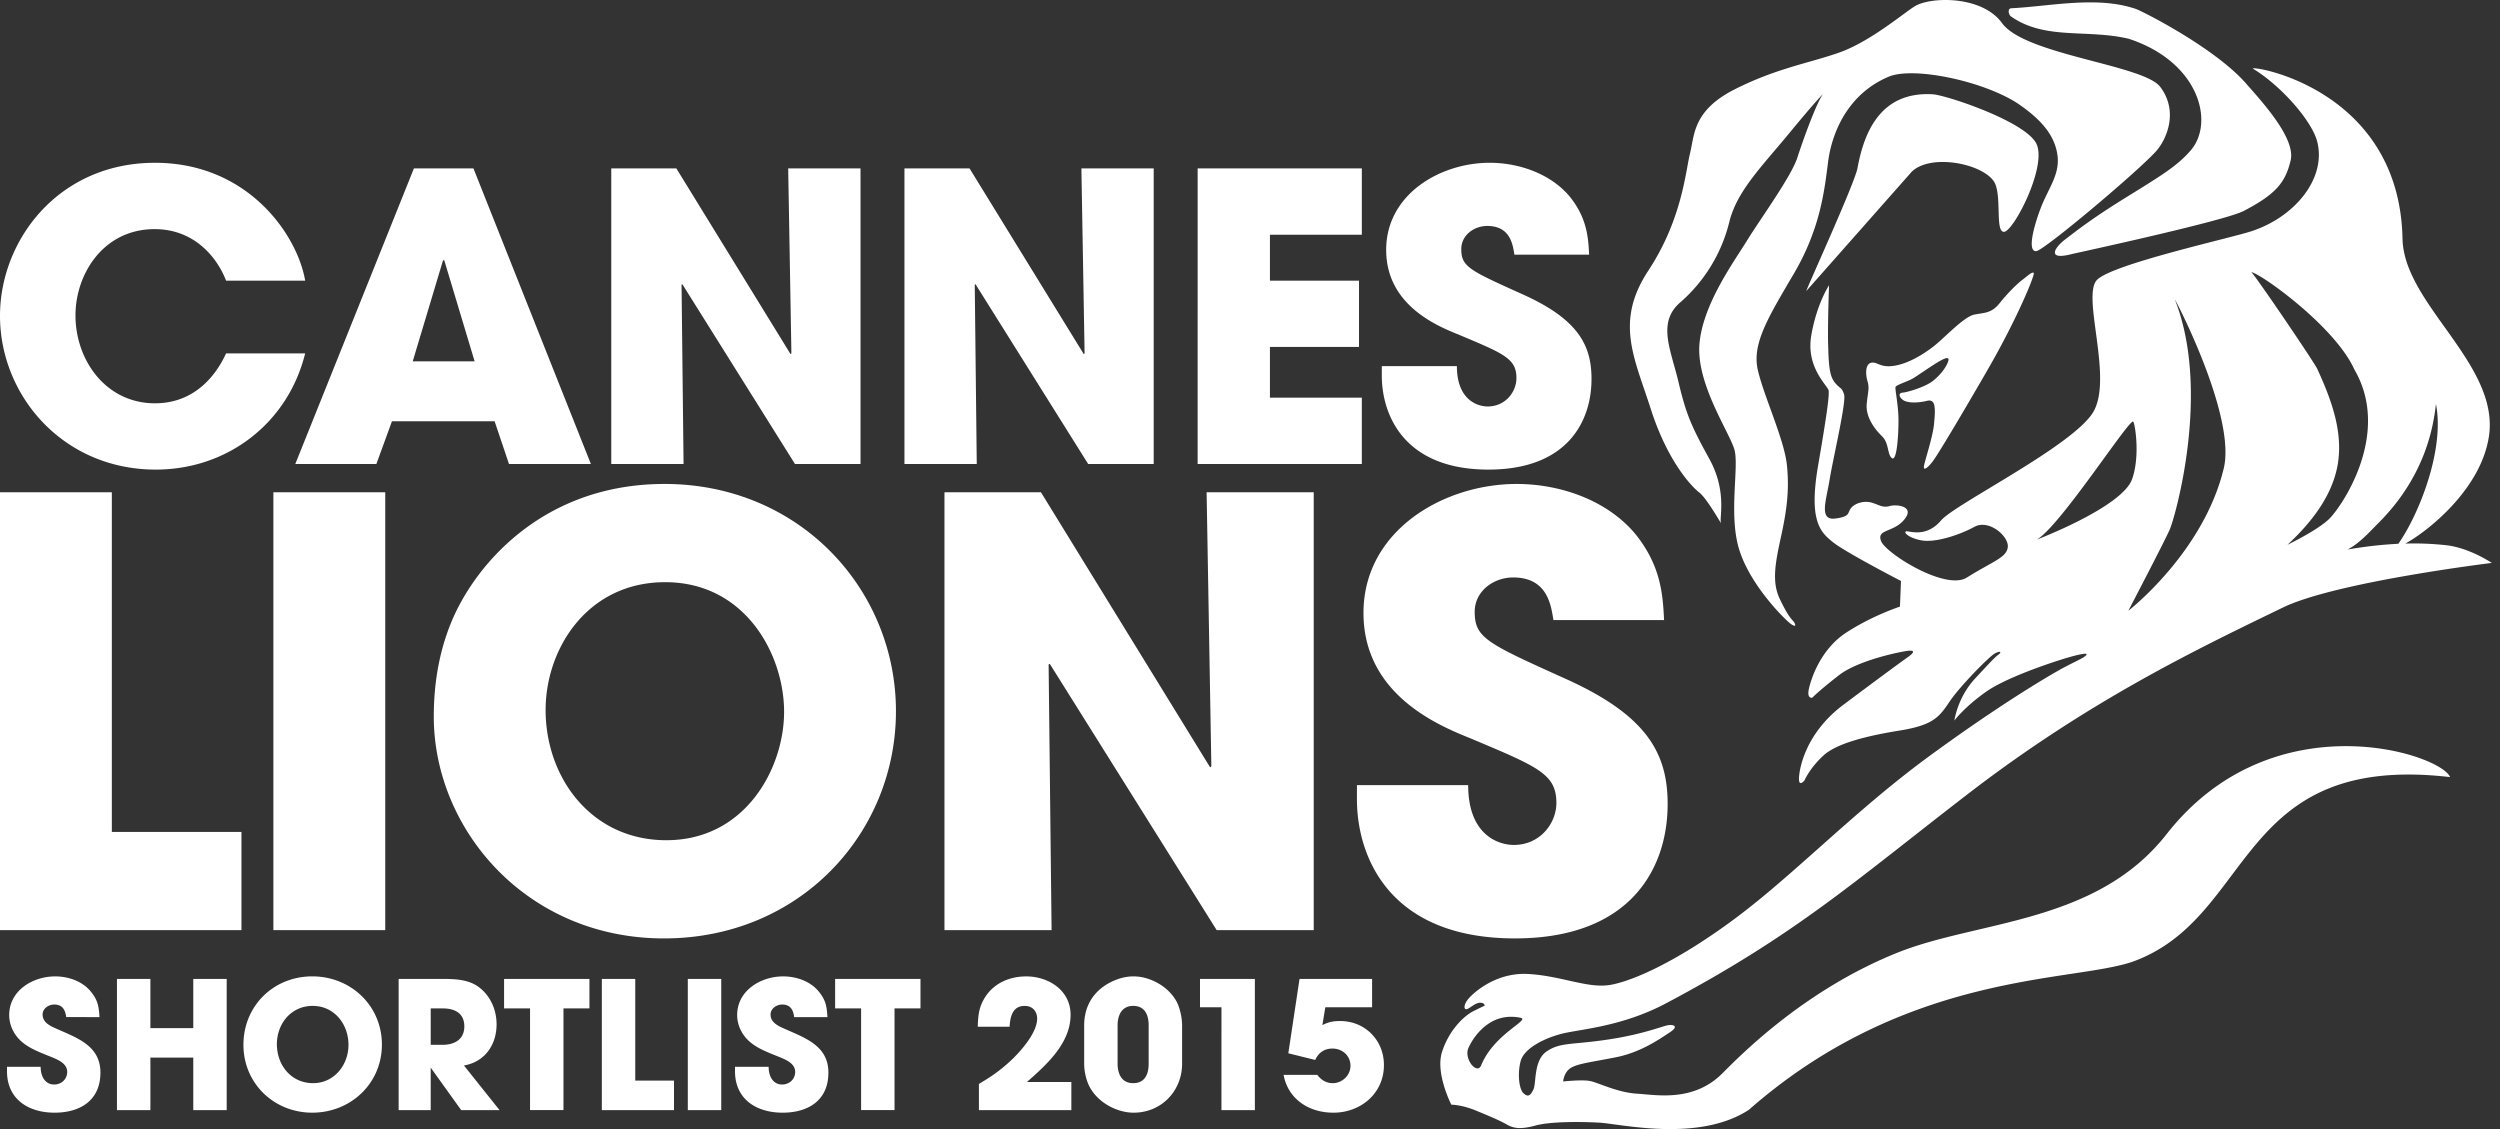
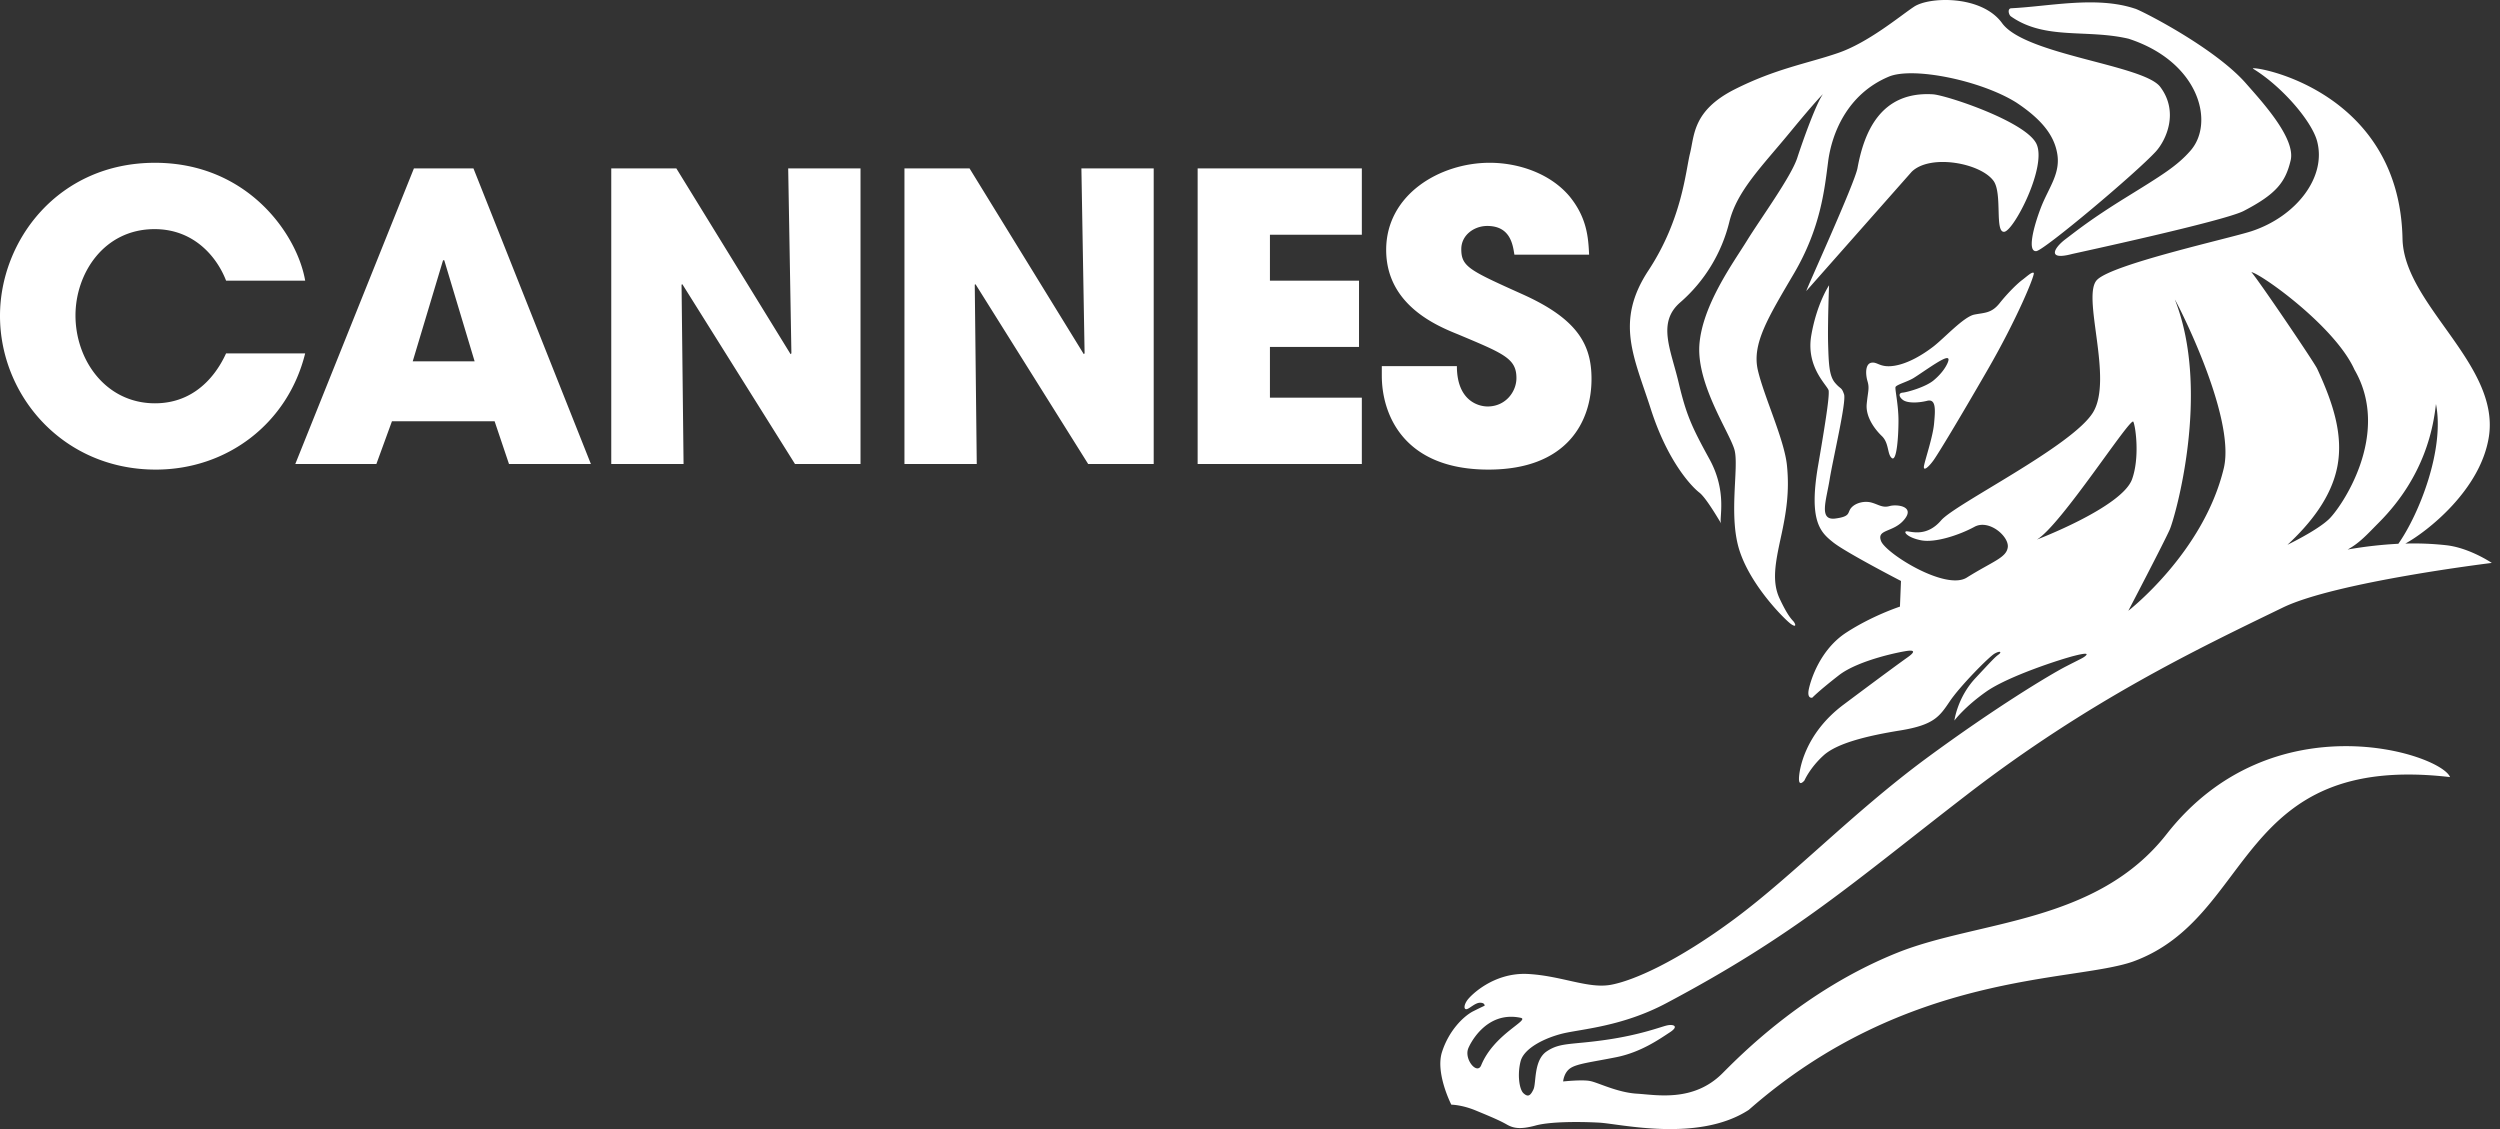
<svg xmlns="http://www.w3.org/2000/svg" width="155" height="70" viewBox="0 0 155 70">
  <rect x="0" y="0" width="155" height="70" fill="#333333" stroke="none" />
  <path fill="#FFF" d="M105.366 30.545c.494.388 1.466 2.153 1.338 1.883-.129-.279.396-1.922-.707-3.943-1.112-2.027-1.446-2.753-1.924-4.772-.479-2.034-1.347-3.709.099-4.962a9.655 9.655 0 0 0 3.043-4.979c.466-1.922 2.007-3.435 3.74-5.539 1.729-2.099 2.069-2.397 2.069-2.397-.407.554-1.215 2.784-1.597 3.962-.392 1.179-2.27 3.752-3.114 5.12-.843 1.368-2.783 4.014-2.953 6.486-.155 2.467 1.877 5.412 2.177 6.482.299 1.071-.405 4.145.336 6.32.731 2.176 2.793 4.213 3.164 4.482.369.254.287 0 .164-.156-.125-.14-.369-.364-.862-1.415-.494-1.044-.271-2.212.073-3.792.347-1.583.539-2.859.382-4.444-.147-1.583-1.417-4.269-1.802-5.911-.388-1.636.608-3.245 2.248-6.037 1.636-2.801 1.879-5.163 2.102-6.894.22-1.732 1.166-4.2 3.774-5.29 1.504-.621 5.707.236 7.899 1.611 1.548 1.028 2.309 1.994 2.52 3.089.261 1.288-.521 2.174-1.008 3.447-.483 1.271-.828 2.729-.274 2.674.485-.052 6.138-4.799 7.406-6.172.627-.687 1.461-2.443.273-4.015-1.035-1.366-8.375-1.976-9.802-3.948-1.259-1.745-4.518-1.652-5.468-1.013-.888.591-2.836 2.23-4.731 2.873-1.896.648-3.852.963-6.414 2.261-2.559 1.309-2.459 2.825-2.731 3.934-.278 1.101-.485 4.086-2.578 7.271-2.106 3.192-.881 5.394.149 8.619 1.035 3.218 2.509 4.781 3.009 5.165zM131.968 2.4c4.388 1.425 5.363 5.21 3.841 6.942-.845.967-1.806 1.541-4.015 2.91-2.205 1.365-3.074 2.081-3.776 2.609-.696.543-1.09 1.293.44.889.157-.04 9.449-2.043 10.649-2.67 2.021-1.048 2.595-1.786 2.916-3.148.308-1.366-1.771-3.619-2.752-4.737-1.972-2.271-6.696-4.637-6.91-4.661-2.375-.792-5.293-.139-7.66-.022-.258.013-.166.402-.026.503 2.112 1.486 4.699.777 7.293 1.385zm-12.683 26.497c-.052.371.314.036.612-.384.293-.421 1.453-2.324 3.311-5.543 1.867-3.227 2.992-5.984 2.882-6.053-.11-.074-.39.194-.681.417-.304.218-.912.811-1.429 1.459-.509.641-.934.585-1.576.713-.649.135-1.823 1.419-2.507 1.958-.683.53-1.586 1.071-2.431 1.21-.903.15-1.054-.256-1.439-.186-.386.073-.371.706-.242 1.148.134.444.024.638-.049 1.415-.073.781.479 1.546.942 1.988.455.441.321 1.126.616 1.361.304.237.412-1.345.412-2.324 0-.971-.224-1.928-.185-2.076.041-.149.813-.35 1.174-.596.373-.233 1.278-.879 1.714-1.096.446-.227.45-.057.34.199-.112.257-.36.651-.852 1.065-.5.428-1.679.755-1.938.772-.259.022-.241.251.021.45.261.201.91.201 1.494.058.586-.157.511.604.438 1.413-.071.814-.569 2.271-.627 2.632zm15.046 22.817c-4.352 5.565-11.679 5.345-16.684 7.35-5.843 2.34-9.824 6.453-10.871 7.496-1.793 1.78-4.067 1.323-5.289 1.248-1.222-.074-2.416-.696-2.905-.785-.496-.099-1.666.028-1.666.028s.037-.558.461-.832c.427-.276 1.293-.366 2.826-.672 1.541-.306 2.709-1.14 3.319-1.537.616-.396.215-.526-.188-.429-.393.092-1.627.582-3.774.89-2.147.313-2.824.151-3.656.709-.828.549-.646 1.968-.828 2.36-.188.399-.338.494-.614.246-.276-.246-.392-1.196-.181-2 .217-.795 1.474-1.433 2.634-1.715 1.17-.274 3.686-.436 6.39-1.871 8.02-4.254 11.55-7.457 18.65-12.932 7.554-5.824 14.281-9.031 19.581-11.6 3.263-1.585 12.956-2.767 12.956-2.767s-1.384-.939-2.832-1.098a18.325 18.325 0 0 0-2.53-.101c1.311-.712 4.688-3.319 5.186-6.662.655-4.479-5.276-8.164-5.36-12.238-.191-9.471-9.701-10.803-9.263-10.539 1.789 1.094 3.617 3.231 3.961 4.468.614 2.233-1.271 4.674-4.037 5.596-1.321.439-8.621 2.038-9.597 3.021-.989.979 1.03 6.146-.259 8.231-1.293 2.091-8.557 5.672-9.414 6.687-.865 1.006-1.783.706-2.093.677-.301-.036-.06.371.832.551.895.186 2.427-.34 3.319-.825.89-.5 2.136.561 2.08 1.239-.069.668-.905.876-2.541 1.9-1.308.829-5.009-1.487-5.315-2.256-.304-.766.774-.514 1.446-1.352.672-.823-.494-.949-.922-.823-.433.123-.677-.092-1.11-.215-.425-.122-.977 0-1.257.312-.273.301 0 .547-1.013.677-1.015.116-.547-1.11-.334-2.43.215-1.321 1.047-4.817.892-5.274-.16-.468-.192-.283-.558-.712-.371-.436-.395-1.201-.431-2.456-.03-1.258.06-3.591.06-3.591s-.765 1.134-1.105 3.123c-.336 2.003 1.045 3.112 1.082 3.415.023.31-.037 1.041-.645 4.572-.619 3.533.146 4.208.92 4.826.763.616 4.207 2.396 4.207 2.396l-.064 1.59s-1.696.551-3.311 1.599c-1.619 1.04-2.213 2.911-2.341 3.527-.123.616.218.52.218.52s.371-.395 1.634-1.379c1.248-.979 4.011-1.509 4.352-1.533.345-.028.369.093-.063.399-.429.304-1.567 1.134-3.985 2.944-2.425 1.814-2.765 4.082-2.765 4.608 0 .513.34.093.34.093s.334-.774 1.166-1.535c.824-.768 2.699-1.231 4.783-1.567 2.084-.341 2.427-.862 3.069-1.815.642-.944 2.401-2.729 2.767-2.946.369-.209.459-.088.244.061-.211.157-.33.28-1.444 1.476-1.106 1.194-1.289 2.612-1.289 2.612s.61-.83 1.966-1.787c1.354-.957 4.634-2.021 5.5-2.235.852-.216.791-.097.645.028-.153.123-.252.155-1.207.645-.946.491-4.293 2.485-8.709 5.739-4.5 3.336-8.177 7.194-11.793 9.884-3.593 2.668-6.322 3.867-7.731 4.115-1.412.243-3.071-.58-5.164-.679-2.084-.084-3.496 1.323-3.711 1.634-.217.304-.217.582-.034.55.188-.035.523-.399.834-.399.302 0 .278.186.278.186s-.151.063-.741.36c-.586.317-1.472 1.179-1.899 2.504-.427 1.311.576 3.271.576 3.271s.657 0 1.543.373c.888.366 1.468.61 1.901.86.429.244.86.302 1.746.069.886-.256 2.705-.256 3.957-.189 1.261.058 6.164 1.254 9.298-.793 9.83-8.632 20.12-7.893 23.816-9.192 7.578-2.75 6.333-12.986 19.661-11.438-.59-1.464-11.015-4.829-17.573 3.534zm13.134-19.289c2.955-2.952 3.414-6.079 3.565-7.374.554 2.804-1.045 6.83-2.332 8.663a25.73 25.73 0 0 0-3.145.357c.742-.404 1.224-.952 1.912-1.646zm-1.489-9.507c2.347 4.042-.884 8.625-1.595 9.282-.578.542-1.757 1.181-2.559 1.578 1.414-1.309 2.72-2.939 3.093-4.849.373-1.947-.239-3.886-1.25-6.068-.194-.416-3.77-5.687-4.084-5.991.595.097 5.188 3.361 6.395 6.048zm-11.128-4.329c-.138-.338 3.811 7.136 3.028 10.437-1.252 5.233-5.92 8.843-5.92 8.843s2.239-4.284 2.571-5.044c.332-.766 2.562-8.554.321-14.236zm-8.561 14.865c1.483-.869 5.826-7.663 5.981-7.305.153.356.396 2.246-.08 3.563-.627 1.735-5.901 3.742-5.901 3.742zM91.833 66.049c-.25.605-1.058-.356-.806-1.033.065-.189 1.067-2.373 3.255-1.912.607.132-1.658 1-2.449 2.945zM123.6 11.216c.563.78.054 3.222.666 3.155.601-.072 2.677-4.088 1.985-5.471-.696-1.382-5.58-2.997-6.41-3.053-3.307-.201-4.285 2.452-4.675 4.568-.168.956-3.321 7.829-3.167 7.619l6.518-7.375c1.129-1.13 4.268-.563 5.083.557zM18.921 21.907c-1.066 4.334-4.829 7.208-9.264 7.208C3.913 29.115 0 24.534 0 19.58c0-4.68 3.616-9.487 9.609-9.487 5.746 0 8.817 4.435 9.312 7.308h-4.904c-.52-1.363-1.907-3.195-4.434-3.195-3.145 0-4.903 2.75-4.903 5.35 0 2.775 1.882 5.449 4.929 5.449 2.921 0 4.111-2.453 4.408-3.096h4.904zm5.38 4.212l-.966 2.65h-5.027l7.355-18.328h3.691l7.282 18.328h-5.078l-.892-2.65h-6.365zm1.288-3.716h3.838l-1.883-6.267h-.074l-1.881 6.267zm12.308-11.962h4.037l7.082 11.516.051-.05-.199-11.466h4.484v18.328H49.29l-6.983-11.145-.051.024.125 11.121h-4.483V10.441zm18.178 0h4.037l7.083 11.516.05-.05-.198-11.466h4.483v18.328h-4.062l-6.984-11.145-.049.024.124 11.121h-4.483V10.441zm18.179 0h10.18v4.111h-5.698V17.4h5.523v4.11h-5.523v3.146h5.698v4.112h-10.18V10.441zm19.639 5.35c-.099-.619-.248-1.782-1.683-1.782-.817 0-1.61.569-1.61 1.435 0 1.091.494 1.314 3.792 2.799 3.416 1.535 4.282 3.121 4.282 5.25 0 2.674-1.534 5.622-6.39 5.622-5.3 0-6.612-3.467-6.612-5.821V22.7h4.655c0 2.129 1.313 2.501 1.907 2.501 1.114 0 1.785-.917 1.785-1.759 0-1.213-.767-1.511-3.593-2.7-1.289-.521-4.483-1.807-4.483-5.25s3.345-5.4 6.416-5.4c1.806 0 3.763.669 4.953 2.082 1.09 1.336 1.164 2.576 1.213 3.616h-4.632z" />
-   <path d="M0 30.519h6.934v21.06h8.036v6.091H0V30.519zm16.95 0h6.935v27.15H16.95v-27.15zm24.253-.514c8.366 0 14.346 6.53 14.346 14.09 0 7.557-5.943 14.087-14.382 14.087-8.548 0-14.272-6.785-14.272-13.757 0-1.8.257-3.817 1.064-5.798 1.428-3.522 5.649-8.622 13.244-8.622zm.11 22.088c4.917 0 7.301-4.477 7.301-7.962 0-3.524-2.384-8.036-7.375-8.036-4.806 0-7.411 4.109-7.411 7.926 0 4.182 2.825 8.072 7.485 8.072zm17.244-21.574h5.981L75.031 47.58l.073-.073-.294-16.988h6.641v27.15h-6.016l-10.348-16.51-.073.037.184 16.473h-6.641v-27.15zm37.755 7.925c-.147-.917-.367-2.642-2.494-2.642-1.214 0-2.386.844-2.386 2.128 0 1.614.733 1.944 5.615 4.147 5.063 2.274 6.347 4.623 6.347 7.776 0 3.963-2.276 8.328-9.468 8.328-7.85 0-9.796-5.136-9.796-8.621v-.881h6.897c0 3.158 1.946 3.707 2.826 3.707 1.653 0 2.643-1.358 2.643-2.604 0-1.8-1.138-2.239-5.319-4.002-1.907-.77-6.641-2.677-6.641-7.777s4.953-7.998 9.5-7.998c2.679 0 5.578.99 7.339 3.082 1.614 1.981 1.724 3.816 1.797 5.357h-6.86zM3.386 68.986c-1.623 0-2.952-.83-2.952-2.573v-.27H2.52c0 .526.232 1.097.842 1.097.438 0 .805-.328.805-.78 0-.487-.488-.718-.866-.877-.659-.28-1.354-.5-1.914-.963-.5-.414-.817-1.037-.817-1.683 0-1.524 1.462-2.401 2.853-2.401.805 0 1.671.291 2.195.927.439.523.513.927.55 1.597H4.105c-.061-.463-.244-.78-.744-.78-.342 0-.72.243-.72.621 0 .427.354.646.695.806 1.33.61 2.89 1.06 2.89 2.791.001 1.719-1.243 2.488-2.84 2.488zm8.597-.159v-3.254H9.325v3.254H7.251v-8.134h2.073v3.05h2.659v-3.05h2.072v8.134h-2.072zm7.378.159c-2.377 0-4.268-1.817-4.268-4.207 0-2.414 1.866-4.244 4.268-4.244 2.39 0 4.317 1.817 4.317 4.23 0 2.415-1.939 4.221-4.317 4.221zm.025-6.621c-1.329 0-2.219 1.097-2.219 2.377 0 1.304.89 2.414 2.244 2.414 1.305 0 2.195-1.123 2.195-2.377-.001-1.28-.878-2.414-2.22-2.414zm9.208 6.462l-1.89-2.634v2.634h-1.988v-8.134h2.573c.866 0 1.804 0 2.499.586.66.548 1 1.377 1 2.231 0 1.27-.731 2.33-2.023 2.55l2.207 2.767h-2.378zm-1.135-6.305h-.755v2.257h.73c.745 0 1.354-.33 1.354-1.146 0-.817-.597-1.111-1.329-1.111zm7.476 0v6.304h-2.072v-6.304h-1.61v-1.83h5.292v1.83h-1.61zm2.379 6.305v-8.134h2.072v6.304h2.402v1.83h-4.474zm5.33 0v-8.134h2.073v8.134h-2.073zm5.878.159c-1.623 0-2.952-.83-2.952-2.573v-.27h2.085c0 .526.231 1.097.841 1.097.439 0 .805-.328.805-.78 0-.487-.488-.718-.866-.877-.659-.28-1.354-.5-1.914-.963-.5-.414-.817-1.037-.817-1.683 0-1.524 1.462-2.401 2.853-2.401.805 0 1.671.291 2.195.927.439.523.513.927.549 1.597h-2.062c-.06-.463-.244-.78-.744-.78-.341 0-.72.243-.72.621 0 .427.354.646.695.806 1.33.61 2.89 1.06 2.89 2.791.003 1.719-1.241 2.488-2.838 2.488zm6.939-6.464v6.304h-2.073v-6.304h-1.61v-1.83h5.292v1.83h-1.609zm5.232 6.305v-1.621l.317-.196a9.728 9.728 0 0 0 1.78-1.366c.573-.561 1.513-1.645 1.513-2.487 0-.463-.293-.791-.769-.791-.756 0-.903.67-.939 1.291H60.62c.025-.72.073-1.244.477-1.864.56-.855 1.523-1.256 2.524-1.256 1.39 0 2.755.864 2.755 2.377 0 1.768-1.487 3.097-2.707 4.17h2.755v1.744h-5.731zm9.598.159c-1.097 0-2.304-.683-2.78-1.696-.183-.377-.292-.914-.292-1.34v-2.367c0-.951.354-1.767 1.109-2.354.548-.414 1.256-.694 1.952-.694 1.097 0 2.317.717 2.755 1.744.158.39.256.89.256 1.304v2.367c0 1.694-1.293 3.036-3 3.036zm.926-5.414c0-.646-.232-1.207-.963-1.207-.707 0-.963.584-.963 1.207v2.377c0 .633.256 1.207.963 1.207.731 0 .963-.56.963-1.207v-2.377zm4.513 5.255V62.45H74.4v-1.756h3.402v8.134H75.73zm6.938.159c-1.487 0-2.804-.817-3.084-2.343h2.086c.244.317.561.513.963.513.584 0 1.097-.487 1.097-1.073 0-.633-.5-1.073-1.123-1.073-.487 0-.866.256-1.061.707l-1.67-.414.695-4.61h4.499v1.756h-2.9l-.183 1.11c.364-.196.681-.256 1.097-.256 1.547 0 2.72 1.184 2.72 2.731 0 1.756-1.439 2.952-3.136 2.952z" fill="#FFF" />
</svg>